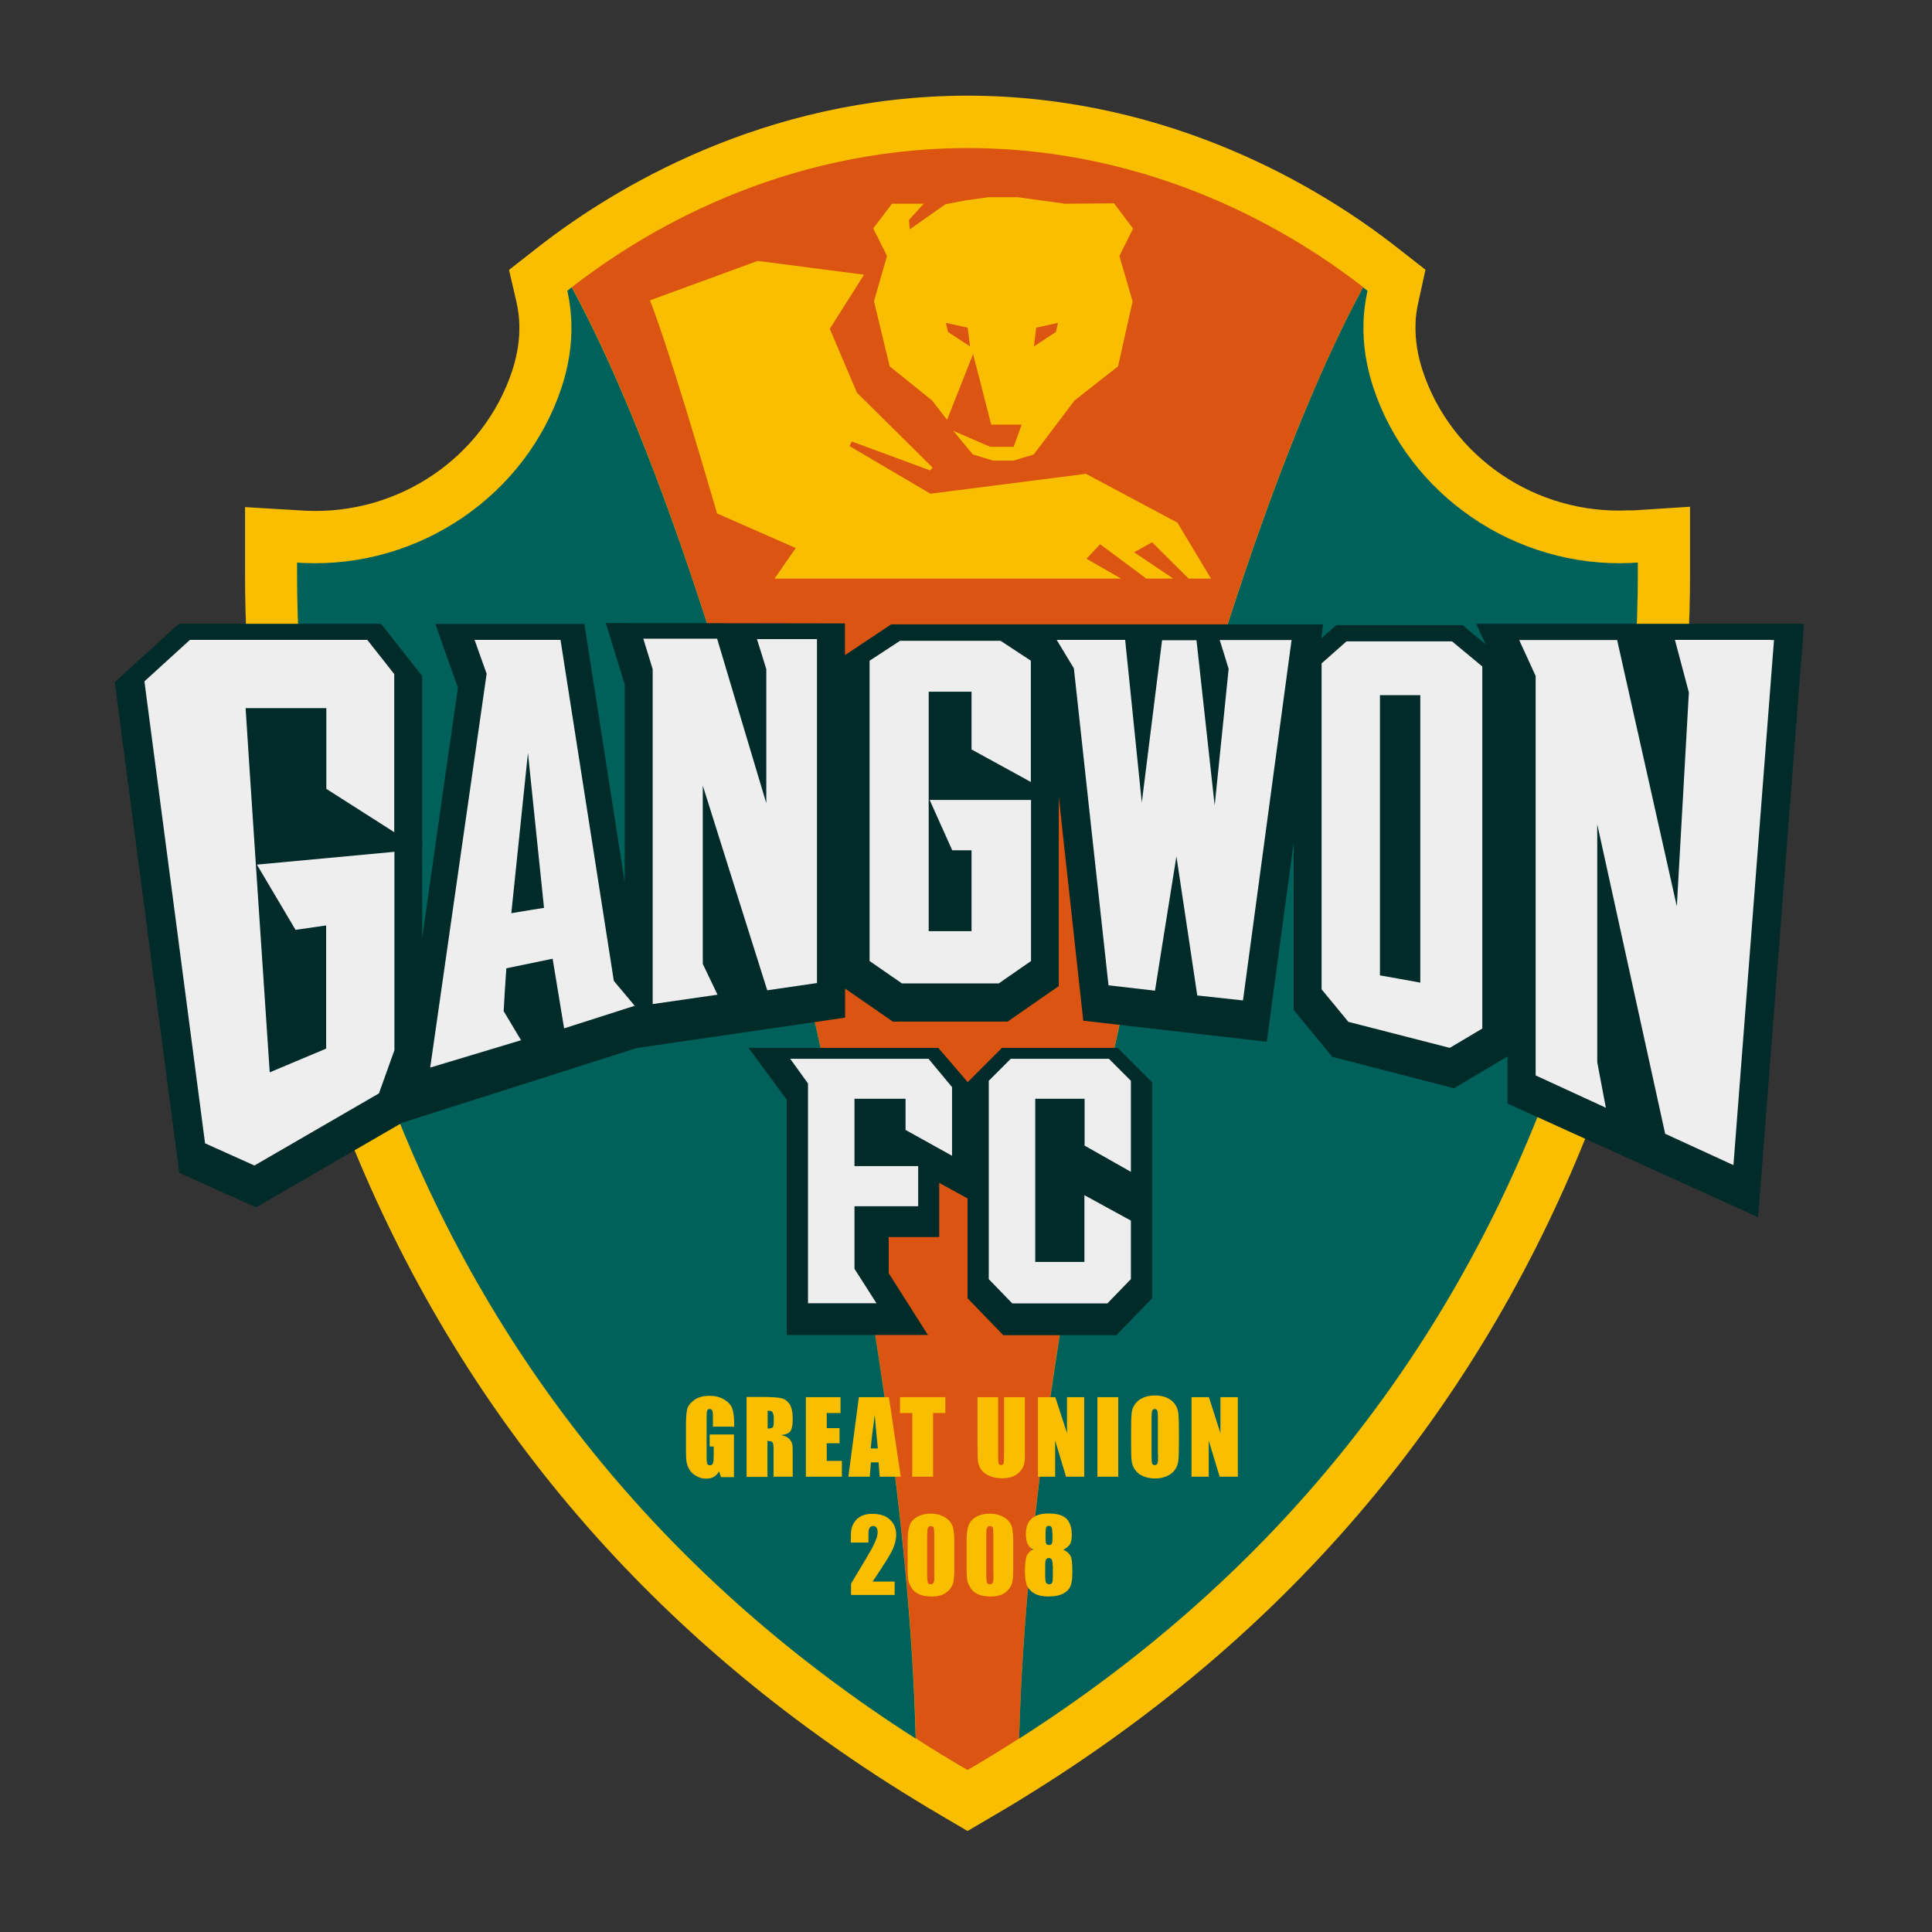
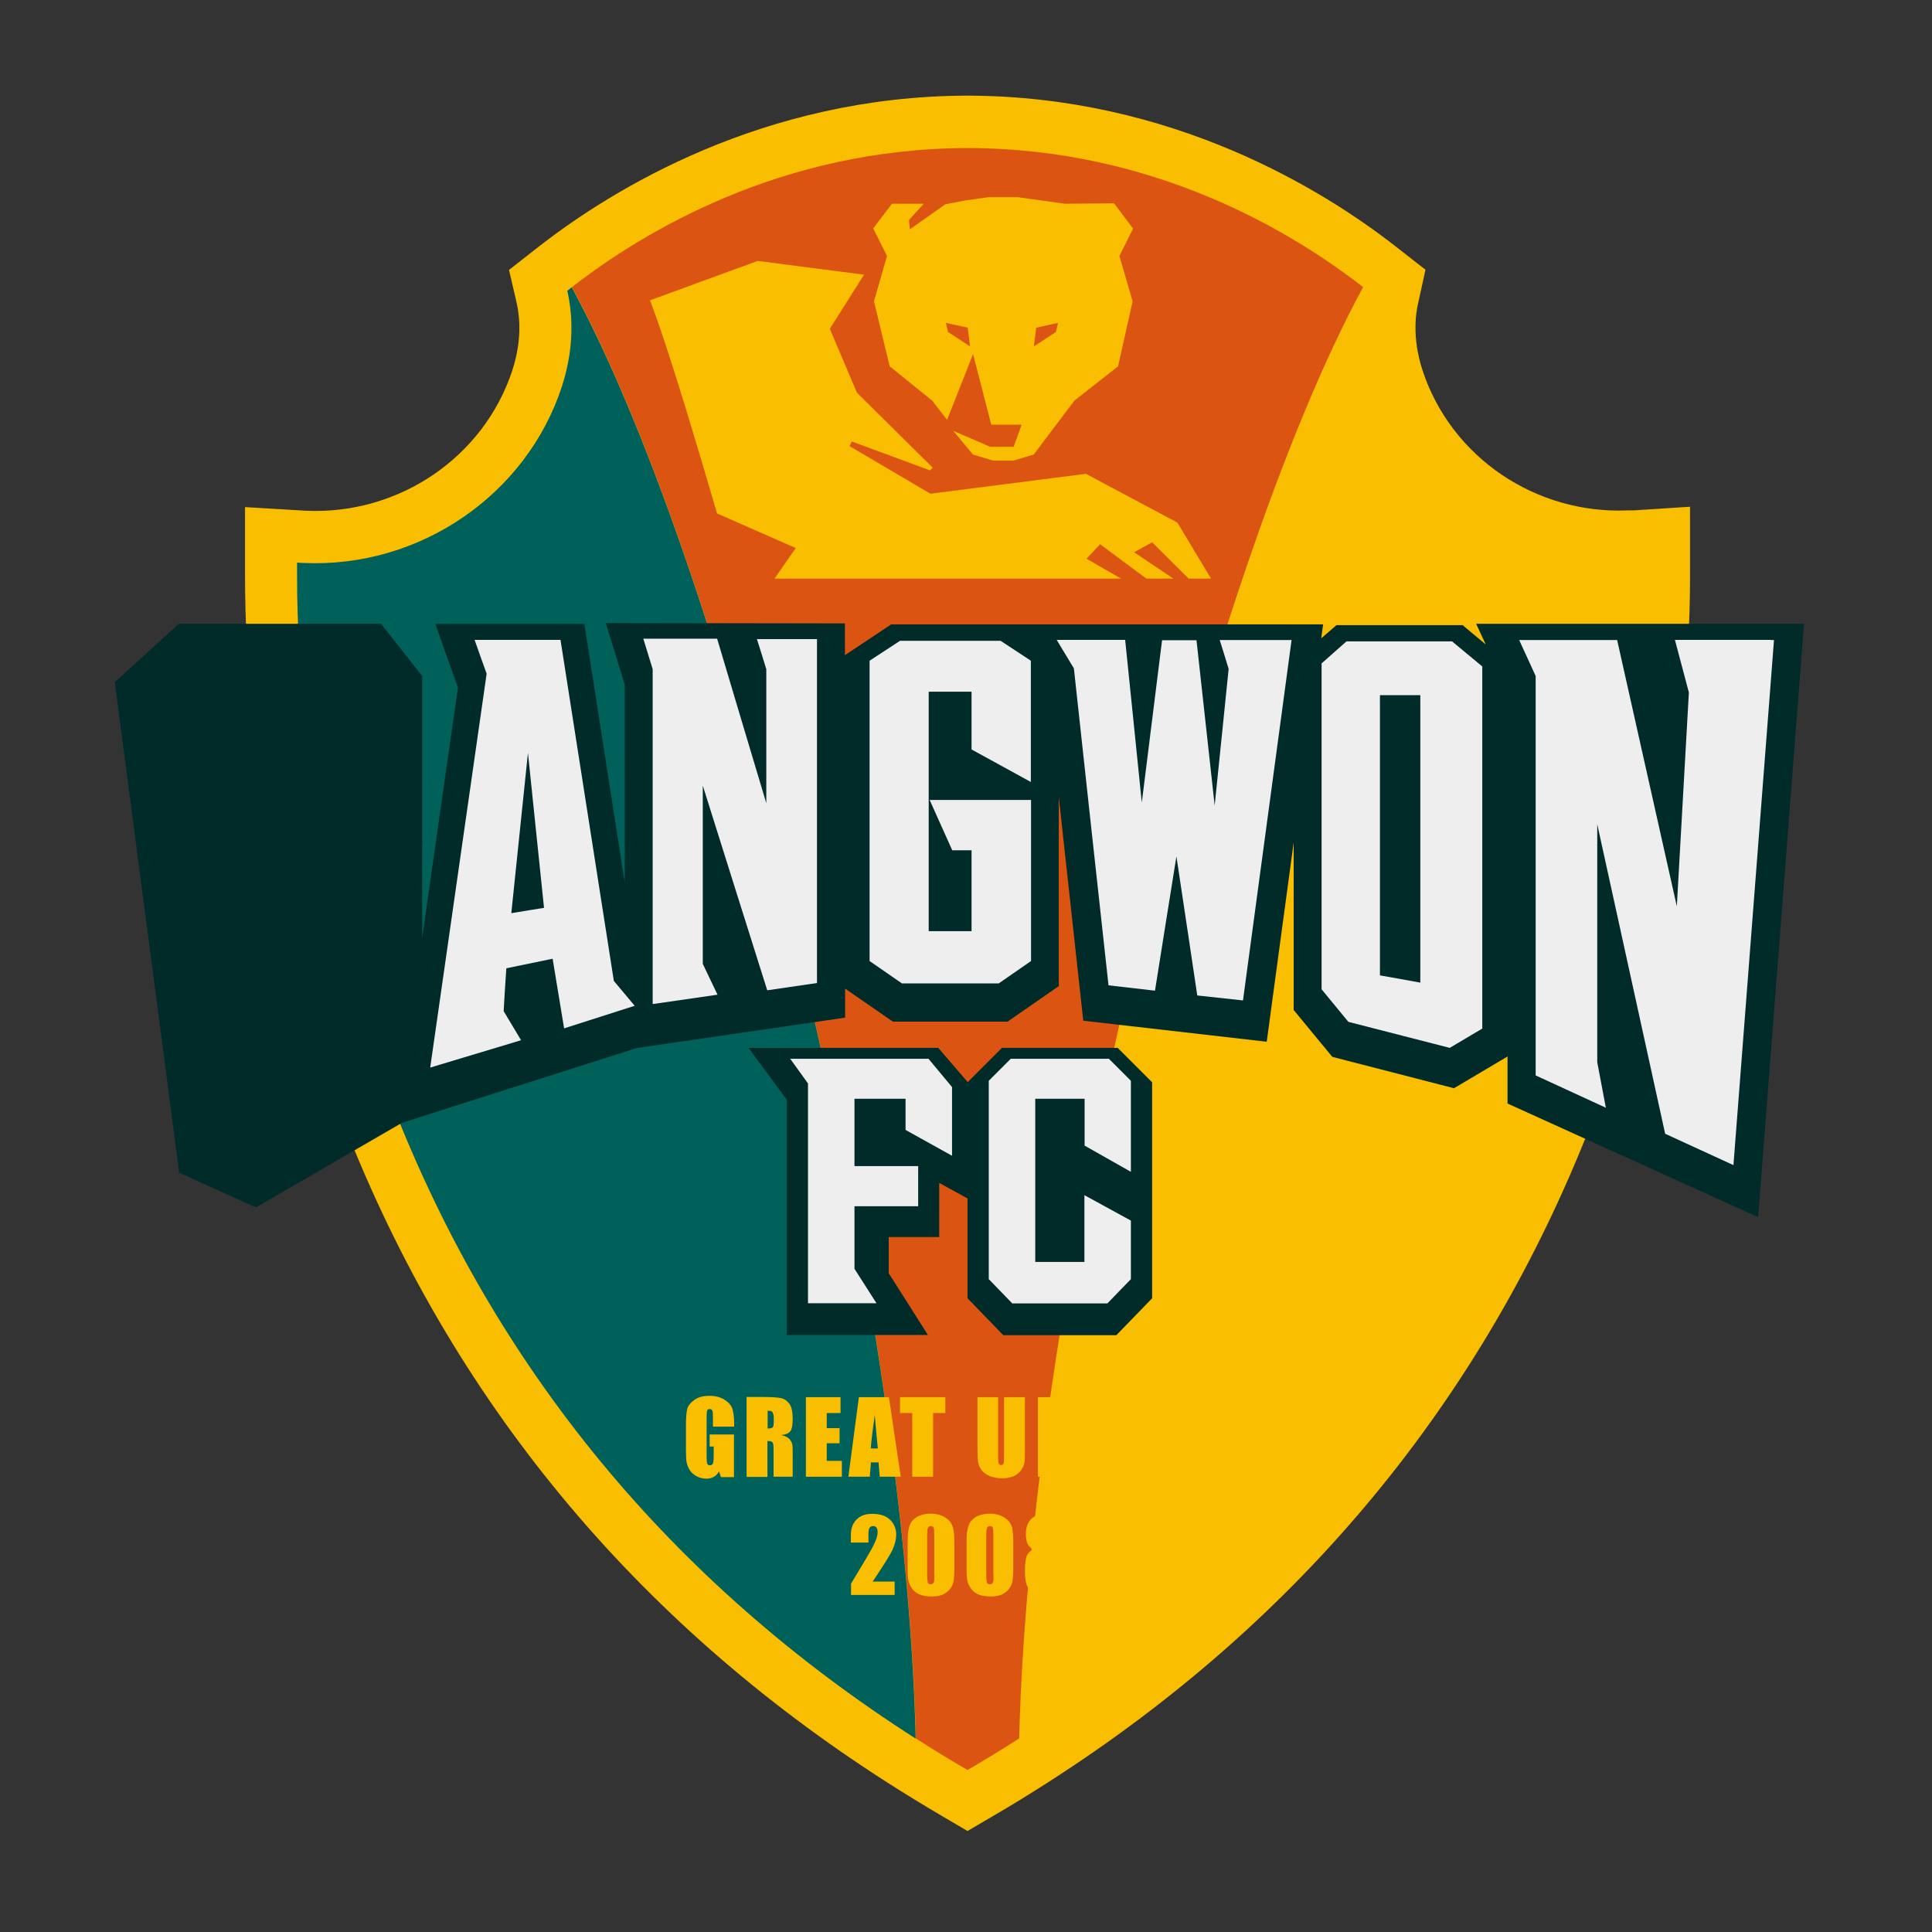
<svg xmlns="http://www.w3.org/2000/svg" width="101" height="101" viewBox="0 0 101 101" fill="none">
  <rect x="0" y="0" width="101" height="101" fill="#333333" stroke="none" />
  <path d="M88.36 26.49L85.42 26.68H85.15C80.29 26.91 75.86 23.9 74.37 19.37C74.11 18.57 73.98 17.77 74 16.99C74 16.59 74.06 16.18 74.15 15.79L74.52 14.1L72.92 12.85C69.17 9.93 61.27 5.02 50.58 5C39.88 5.02 31.98 9.93 28.22 12.85L26.61 14.11L27 15.79C27.09 16.18 27.14 16.59 27.15 16.99C27.17 17.77 27.04 18.57 26.78 19.37C25.29 23.9 20.86 26.92 16 26.7L12.81 26.51V30.18C12.81 33.77 13.18 46.43 17.98 58.75C23.59 73.13 33.15 84.72 46.41 93.2C47.33 93.79 48.27 94.36 49.2 94.91L50.58 95.72L51.96 94.91C52.89 94.37 53.83 93.79 54.75 93.2C68.01 84.72 77.57 73.13 83.18 58.75C87.98 46.43 88.35 33.77 88.35 30.18V26.49H88.36Z" fill="#F9BE00" />
  <path d="M50.57 7.74C40.82 7.76 33.59 12.14 29.9 15.01C38.05 30.01 47.28 67.1 47.88 90.88C48.76 91.45 49.66 92 50.58 92.53C51.5 92 52.4 91.44 53.28 90.88C53.87 67.09 63.1 30.01 71.26 15.01C67.56 12.13 60.34 7.75 50.59 7.74H50.57Z" fill="#DB5411" />
-   <path d="M85.61 29.41C85.5 29.41 85.39 29.42 85.28 29.43C79.18 29.71 73.62 25.84 71.78 20.22C71.42 19.1 71.25 18 71.28 16.93C71.29 16.33 71.37 15.75 71.49 15.2C71.41 15.14 71.33 15.08 71.26 15.02C63.11 30.02 53.88 67.11 53.28 90.89C66.03 82.74 75.23 71.6 80.63 57.75C85.08 46.33 85.62 34.34 85.62 30.18C85.62 30.04 85.62 29.91 85.62 29.79C85.62 29.66 85.62 29.53 85.62 29.41H85.61Z" fill="#00615A" />
  <path d="M29.66 15.2C29.78 15.75 29.86 16.33 29.87 16.93C29.9 18 29.73 19.11 29.37 20.22C27.53 25.84 21.97 29.71 15.86 29.43C15.75 29.43 15.64 29.42 15.53 29.41C15.53 29.53 15.53 29.66 15.53 29.79C15.53 29.91 15.53 30.04 15.53 30.18C15.53 34.34 16.07 46.33 20.52 57.75C25.92 71.6 35.12 82.73 47.87 90.89C47.28 67.1 38.05 30.02 29.89 15.02C29.81 15.08 29.73 15.14 29.66 15.2Z" fill="#00615A" />
  <path d="M46.46 66.57V64.67H49.1V61.84L50.58 62.65V67.87L52.45 69.8H58.36L60.23 67.87V56.58L58.43 54.78H52.38L50.59 56.57L49.05 54.78H39.13L41.13 57.49V69.79H48.51L46.46 66.56V66.57Z" fill="#002B29" />
  <path d="M66.22 54.47C66.22 54.47 67.03 48.5 67.63 44.04V52.8L69.65 55.25L76.01 56.89C76.01 56.89 78.8 55.24 78.81 55.23V57.69L91.91 63.63L94.31 32.61H77.17L77.67 33.69C77.11 33.22 76.46 32.68 76.46 32.68H69.87L69.07 33.37C69.09 33.22 69.17 32.64 69.17 32.64H46.59L44.17 34.25V32.59L31.67 32.57C31.67 32.57 32.63 35.69 32.66 35.79V46.14C31.92 41.4 30.55 32.62 30.55 32.62H22.76C22.76 32.62 23.88 35.8 23.94 35.95C23.92 36.07 22.79 43.95 22.07 49.04V44.02H22.13C22.13 44.02 22.11 44 22.07 43.98V35.34L19.92 32.61H9.35L6 35.66L9.37 61.31L13.38 63.12L21.01 58.7L33.28 54.79L44.18 53.2V51.68L46.68 53.41H52.67L55.35 51.55V41.66C55.91 46.75 56.63 53.36 56.63 53.36L66.23 54.46L66.22 54.47Z" fill="#002B29" />
  <path d="M59.12 63.81V66.87L57.89 68.14H52.92L51.69 66.87V56.5L52.84 55.35H57.97L59.12 56.5V61.26L56.7 59.89V57.44H54.12V65.97H56.69V62.48L59.12 63.81Z" fill="#EEEEEF" />
  <path d="M48.54 55.35H41.31L42.24 56.64V68.13H45.82L44.67 66.33V63.06H48V60.96H44.67V57.44H47.34V59.07L49.77 60.42V56.83L48.54 55.35Z" fill="#EEEEEF" />
  <path d="M29.3 33.45H24.81C24.81 33.45 25.41 35.15 25.44 35.22C25.43 35.29 22.49 55.81 22.49 55.81L27.24 54.38C27.24 54.38 26.38 52.94 26.33 52.86C26.33 52.77 26.45 50.83 26.47 50.62C26.66 50.58 28.65 50.17 28.89 50.12C28.94 50.4 29.49 53.76 29.49 53.76L33.18 52.58C33.18 52.58 32.14 51.34 32.09 51.28C32.08 51.2 29.3 33.44 29.3 33.44V33.45ZM28.44 47.46C28.23 47.49 27.01 47.69 26.73 47.74C26.76 47.42 27.39 41.36 27.6 39.36C27.8 41.34 28.42 47.22 28.44 47.46Z" fill="#EEEEEF" />
  <path d="M40.06 34.95V41.99C39.6 40.47 37.49 33.39 37.49 33.39H33.63C33.63 33.39 34.11 34.94 34.12 34.98V52.49L37.51 52C37.51 52 36.77 50.45 36.74 50.39V41.07C37.21 42.58 40.11 51.77 40.11 51.77L42.71 51.39V33.41H39.57C39.57 33.41 40.04 34.9 40.05 34.95H40.06Z" fill="#EEEEEF" />
  <path d="M63.76 33.45C63.76 33.45 64.22 34.91 64.23 34.97C64.23 35.02 63.69 40.22 63.5 42.11C63.28 40.11 62.55 33.47 62.55 33.47H60.75C60.75 33.47 59.93 40.06 59.69 41.96C59.5 40.06 58.82 33.45 58.82 33.45H55.24C55.24 33.45 56.1 34.88 56.14 34.94C56.14 35.01 57.95 51.51 57.95 51.51L60.38 51.79C60.38 51.79 61.27 46.18 61.5 44.77C61.72 46.2 62.59 52.04 62.59 52.04L64.98 52.3L67.52 33.46H63.76V33.45Z" fill="#EEEEEF" />
  <path d="M92.59 33.45H87.56C87.56 33.45 88.28 36.15 88.29 36.2C88.29 36.25 87.76 45.66 87.66 47.38C87.27 45.64 84.54 33.46 84.54 33.46H79.42C79.42 33.46 80.25 35.28 80.28 35.34V56.22L83.95 57.91L83.5 55.53C83.5 55.53 83.5 45.24 83.5 43.09C83.98 45.29 87.05 59.27 87.05 59.27L90.62 60.91L92.74 33.46H92.58L92.59 33.45Z" fill="#EEEEEF" />
  <path d="M70.39 33.53L69.09 34.68V51.72L70.49 53.42L75.79 54.78L77.49 53.77V34.84L75.91 33.53H70.38H70.39ZM72.14 36.34H74.25V51.37C73.98 51.32 72.34 51.02 72.14 50.99C72.14 50.75 72.14 36.63 72.14 36.34Z" fill="#EEEEEF" />
  <path d="M48.55 48.68V36.16H50.79V39.18L53.89 40.88V34.54L52.31 33.5H47.05L45.46 34.54V50.24L47.15 51.41H52.21L53.9 50.24V41.82H48.6L49.78 44.45H50.79V48.68H48.55Z" fill="#EEEEEF" />
-   <path d="M20.61 43.52V35.24L19.2 33.45H9.93L7.55 35.62L10.72 59.77L13.3 60.93L19.81 57.16L20.62 54.9V44.53L13.43 45.2L15.45 48.61L17.05 48.38V54.82C16.42 55.08 14.39 55.94 14.1 56.06C14.07 55.65 12.85 37.34 12.84 37.02H17.06V41.24L20.62 43.51L20.61 43.52Z" fill="#EEEEEF" />
  <path d="M38.36 74.58H37.27V74.2C37.27 73.96 37.27 73.81 37.24 73.75C37.22 73.69 37.17 73.66 37.1 73.66C37.03 73.66 36.99 73.69 36.97 73.74C36.95 73.79 36.94 73.92 36.94 74.14V76.14C36.94 76.33 36.95 76.45 36.97 76.51C36.99 76.57 37.04 76.6 37.11 76.6C37.19 76.6 37.24 76.57 37.27 76.5C37.3 76.43 37.31 76.3 37.31 76.11V75.62H37.1V74.99H38.37V77.22H37.69L37.59 76.92C37.52 77.05 37.42 77.15 37.31 77.21C37.2 77.27 37.07 77.3 36.92 77.3C36.74 77.3 36.57 77.26 36.41 77.17C36.25 77.08 36.13 76.97 36.05 76.84C35.97 76.71 35.92 76.57 35.89 76.43C35.87 76.29 35.86 76.07 35.86 75.79V74.55C35.86 74.15 35.88 73.86 35.92 73.68C35.96 73.5 36.09 73.34 36.29 73.19C36.49 73.04 36.76 72.97 37.08 72.97C37.4 72.97 37.66 73.04 37.87 73.17C38.08 73.3 38.22 73.46 38.28 73.63C38.34 73.81 38.38 74.07 38.38 74.41V74.59L38.36 74.58Z" fill="#F9BE00" />
  <path d="M40.38 73.82C40.38 73.82 40.45 73.95 40.45 74.08V74.31C40.45 74.5 40.43 74.6 40.38 74.63C40.33 74.66 40.25 74.68 40.13 74.68V73.75C40.26 73.75 40.34 73.77 40.38 73.81V73.82ZM39.04 77.21H40.12V75.33C40.27 75.33 40.36 75.36 40.39 75.41C40.43 75.46 40.44 75.6 40.44 75.82V77.2H41.44V76.1C41.44 75.76 41.44 75.56 41.41 75.48C41.39 75.4 41.35 75.32 41.27 75.23C41.19 75.14 41.05 75.07 40.84 75.02C41.08 75 41.23 74.93 41.32 74.82C41.4 74.71 41.44 74.49 41.44 74.17C41.44 73.81 41.38 73.55 41.27 73.39C41.15 73.23 41.01 73.13 40.83 73.09C40.65 73.05 40.31 73.03 39.79 73.03H39.03V77.19L39.04 77.21Z" fill="#F9BE00" />
  <path d="M42.14 73.04H43.94V73.87H43.22V74.66H43.89V75.45H43.22V76.37H44.01V77.2H42.13V73.04H42.14Z" fill="#F9BE00" />
  <path d="M45.52 75.72C45.55 75.35 45.62 74.77 45.73 73.97C45.79 74.67 45.84 75.25 45.89 75.72H45.52ZM44.9 73.04L44.35 77.2H45.47L45.53 76.45H45.93L45.99 77.2H47.09L46.47 73.04H44.9Z" fill="#F9BE00" />
  <path d="M49.42 73.04V73.87H48.78V77.2H47.69V73.87H47.05V73.04H49.42Z" fill="#F9BE00" />
  <path d="M53.58 73.04V75.82C53.58 76.13 53.58 76.36 53.55 76.48C53.53 76.61 53.47 76.74 53.37 76.87C53.27 77 53.14 77.11 52.97 77.18C52.81 77.25 52.61 77.28 52.39 77.28C52.14 77.28 51.92 77.24 51.73 77.16C51.54 77.08 51.4 76.97 51.3 76.84C51.21 76.71 51.15 76.57 51.13 76.42C51.11 76.27 51.1 75.97 51.1 75.5V73.04H52.18V76.16C52.18 76.34 52.19 76.46 52.21 76.51C52.23 76.56 52.27 76.59 52.33 76.59C52.4 76.59 52.44 76.56 52.46 76.51C52.48 76.45 52.49 76.32 52.49 76.11V73.04H53.57H53.58Z" fill="#F9BE00" />
  <path d="M56.68 73.04V77.2H55.73L55.16 75.31V77.2H54.26V73.04H55.17L55.78 74.92V73.04H56.69H56.68Z" fill="#F9BE00" />
  <path d="M58.46 73.04V77.2H57.37V73.04H58.46Z" fill="#F9BE00" />
  <path d="M60.54 76.03C60.54 76.28 60.54 76.43 60.51 76.49C60.49 76.56 60.44 76.59 60.37 76.59C60.3 76.59 60.26 76.56 60.23 76.51C60.21 76.45 60.2 76.3 60.2 76.06V74.12C60.2 73.91 60.22 73.78 60.24 73.73C60.27 73.69 60.31 73.66 60.37 73.66C60.43 73.66 60.48 73.69 60.5 73.74C60.52 73.79 60.53 73.92 60.53 74.11V76.02L60.54 76.03ZM61.63 74.77C61.63 74.34 61.62 74.04 61.6 73.87C61.58 73.7 61.52 73.54 61.41 73.39C61.3 73.24 61.16 73.14 60.98 73.06C60.8 72.99 60.6 72.95 60.38 72.95C60.14 72.95 59.94 72.99 59.76 73.07C59.58 73.15 59.44 73.26 59.34 73.4C59.24 73.54 59.17 73.7 59.16 73.88C59.14 74.05 59.13 74.35 59.13 74.77V75.48C59.13 75.91 59.14 76.21 59.16 76.38C59.18 76.55 59.24 76.71 59.35 76.85C59.46 77 59.6 77.11 59.78 77.18C59.96 77.25 60.16 77.29 60.38 77.29C60.61 77.29 60.82 77.25 61 77.17C61.18 77.09 61.32 76.98 61.42 76.84C61.52 76.7 61.58 76.54 61.6 76.36C61.62 76.19 61.63 75.89 61.63 75.47V74.76V74.77Z" fill="#F9BE00" />
  <path d="M64.71 73.04V77.2H63.76L63.19 75.31V77.2H62.29V73.04H63.2L63.8 74.92V73.04H64.71Z" fill="#F9BE00" />
  <path d="M46.77 82.67V83.38H44.49V82.79C45.16 81.68 45.57 81 45.69 80.73C45.82 80.47 45.88 80.26 45.88 80.11C45.88 80 45.86 79.91 45.82 79.86C45.78 79.8 45.72 79.78 45.64 79.78C45.56 79.78 45.5 79.81 45.46 79.87C45.42 79.93 45.4 80.06 45.4 80.24V80.64H44.48V80.49C44.48 80.26 44.48 80.07 44.51 79.94C44.54 79.81 44.59 79.67 44.69 79.54C44.78 79.41 44.91 79.31 45.06 79.24C45.21 79.17 45.39 79.14 45.6 79.14C46.01 79.14 46.32 79.24 46.53 79.45C46.74 79.65 46.85 79.91 46.85 80.23C46.85 80.47 46.79 80.72 46.67 80.99C46.55 81.26 46.2 81.82 45.62 82.68H46.76L46.77 82.67Z" fill="#F9BE00" />
  <path d="M48.85 82.34C48.85 82.54 48.84 82.68 48.81 82.73C48.79 82.79 48.73 82.82 48.66 82.82C48.59 82.82 48.53 82.8 48.51 82.75C48.49 82.7 48.47 82.55 48.47 82.31V80.28C48.47 80.06 48.48 79.93 48.51 79.87C48.54 79.81 48.59 79.78 48.66 79.78C48.73 79.78 48.79 79.81 48.81 79.86C48.83 79.92 48.84 80.05 48.84 80.28V82.34H48.85ZM49.84 79.93C49.81 79.79 49.75 79.66 49.66 79.54C49.57 79.43 49.44 79.33 49.26 79.25C49.08 79.17 48.88 79.13 48.65 79.13C48.37 79.13 48.13 79.19 47.94 79.3C47.74 79.42 47.61 79.57 47.55 79.76C47.48 79.95 47.45 80.23 47.45 80.62V82.07C47.45 82.36 47.47 82.58 47.51 82.71C47.55 82.84 47.62 82.97 47.72 83.1C47.82 83.22 47.95 83.31 48.11 83.37C48.27 83.43 48.48 83.46 48.73 83.46C48.92 83.46 49.09 83.43 49.24 83.38C49.39 83.32 49.52 83.23 49.63 83.11C49.74 82.98 49.81 82.85 49.84 82.71C49.87 82.57 49.89 82.33 49.89 82.02V80.63C49.89 80.31 49.87 80.08 49.84 79.94V79.93Z" fill="#F9BE00" />
  <path d="M51.94 82.34C51.94 82.54 51.93 82.68 51.9 82.73C51.88 82.79 51.83 82.82 51.75 82.82C51.67 82.82 51.62 82.8 51.6 82.75C51.58 82.7 51.56 82.55 51.56 82.31V80.28C51.56 80.06 51.57 79.93 51.6 79.87C51.63 79.81 51.68 79.78 51.75 79.78C51.82 79.78 51.88 79.81 51.9 79.86C51.92 79.92 51.93 80.05 51.93 80.28V82.34H51.94ZM52.93 79.93C52.9 79.79 52.84 79.66 52.75 79.54C52.66 79.43 52.53 79.33 52.35 79.25C52.17 79.17 51.97 79.13 51.74 79.13C51.46 79.13 51.22 79.19 51.02 79.3C50.83 79.42 50.69 79.57 50.63 79.76C50.56 79.95 50.53 80.23 50.53 80.62V82.07C50.53 82.36 50.55 82.58 50.59 82.71C50.63 82.84 50.7 82.97 50.8 83.1C50.9 83.22 51.03 83.31 51.19 83.37C51.35 83.43 51.56 83.46 51.81 83.46C52 83.46 52.17 83.43 52.32 83.38C52.48 83.32 52.6 83.23 52.71 83.11C52.82 82.98 52.89 82.85 52.92 82.71C52.95 82.57 52.97 82.33 52.97 82.02V80.63C52.97 80.31 52.95 80.08 52.92 79.94L52.93 79.93Z" fill="#F9BE00" />
  <path d="M55.59 81.02C55.74 81.08 55.86 81.17 55.94 81.3C56.03 81.42 56.06 81.71 56.06 82.18C56.06 82.51 56.03 82.76 55.96 82.92C55.9 83.08 55.77 83.21 55.58 83.31C55.39 83.41 55.14 83.46 54.82 83.46C54.5 83.46 54.27 83.41 54.09 83.31C53.91 83.21 53.78 83.08 53.7 82.92C53.62 82.76 53.58 82.49 53.58 82.11C53.58 81.86 53.6 81.64 53.64 81.45C53.68 81.26 53.8 81.11 54.01 81C53.88 80.94 53.79 80.84 53.72 80.71C53.66 80.58 53.63 80.4 53.63 80.2C53.63 79.84 53.73 79.57 53.93 79.39C54.13 79.21 54.42 79.12 54.82 79.12C55.27 79.12 55.59 79.22 55.77 79.41C55.94 79.6 56.03 79.87 56.03 80.23C56.03 80.45 56 80.62 55.94 80.72C55.88 80.82 55.77 80.92 55.59 81.02ZM55.01 80.12C55.01 79.98 55 79.89 54.97 79.84C54.95 79.79 54.9 79.77 54.83 79.77C54.76 79.77 54.72 79.79 54.7 79.84C54.68 79.89 54.66 79.98 54.66 80.12V80.44C54.66 80.56 54.67 80.65 54.7 80.7C54.73 80.75 54.77 80.77 54.84 80.77C54.91 80.77 54.95 80.75 54.98 80.7C55.01 80.65 55.02 80.56 55.02 80.41V80.12H55.01ZM55.03 81.85C55.03 81.69 55.01 81.58 54.98 81.53C54.95 81.48 54.9 81.45 54.83 81.45C54.76 81.45 54.71 81.48 54.68 81.53C54.65 81.58 54.64 81.69 54.64 81.85V82.39C54.64 82.57 54.66 82.69 54.69 82.74C54.72 82.79 54.78 82.82 54.85 82.82C54.93 82.82 54.98 82.79 55 82.74C55.03 82.69 55.04 82.57 55.04 82.39V81.86L55.03 81.85Z" fill="#F9BE00" />
  <path d="M59.22 11.93L58.24 10.63L55.67 10.65L53.22 10.31H51.66L50.45 10.48L49.42 10.68L47.56 11.99L47.52 11.5L48.29 10.65H46.63L45.65 11.94L46.37 13.38L45.69 15.75L46.51 19.15L48.73 20.94L49.51 21.95L50.87 18.51L51.82 22.2H53.41L52.99 23.36H51.77L49.83 22.52L50.86 23.76L51.92 24.08H52.98L54.04 23.76L56.17 20.94L58.45 19.15L59.21 15.75L58.52 13.38L59.24 11.94L59.22 11.93ZM49.56 17.36L49.45 16.88L50.59 17.13L50.71 18.11L49.57 17.36H49.56ZM55.19 17.36L54.05 18.11L54.17 17.13L55.31 16.88L55.2 17.36H55.19Z" fill="#F9BE00" />
  <path d="M37.48 26.84L41.6 28.65L40.49 30.25H58.61L56.8 29.21L57.51 28.45L59.93 30.25H61.34L59.29 28.87L60.23 28.35L62.14 30.25H63.31L61.55 27.32L56.77 24.77L48.64 25.81L44.41 23.32L44.53 23.08L48.62 24.59L48.76 24.45L44.8 20.53L43.38 17.19L45.17 14.36L39.61 13.64L33.98 15.7C35.02 18.41 36.61 23.87 37.49 26.85L37.48 26.84Z" fill="#F9BE00" />
</svg>